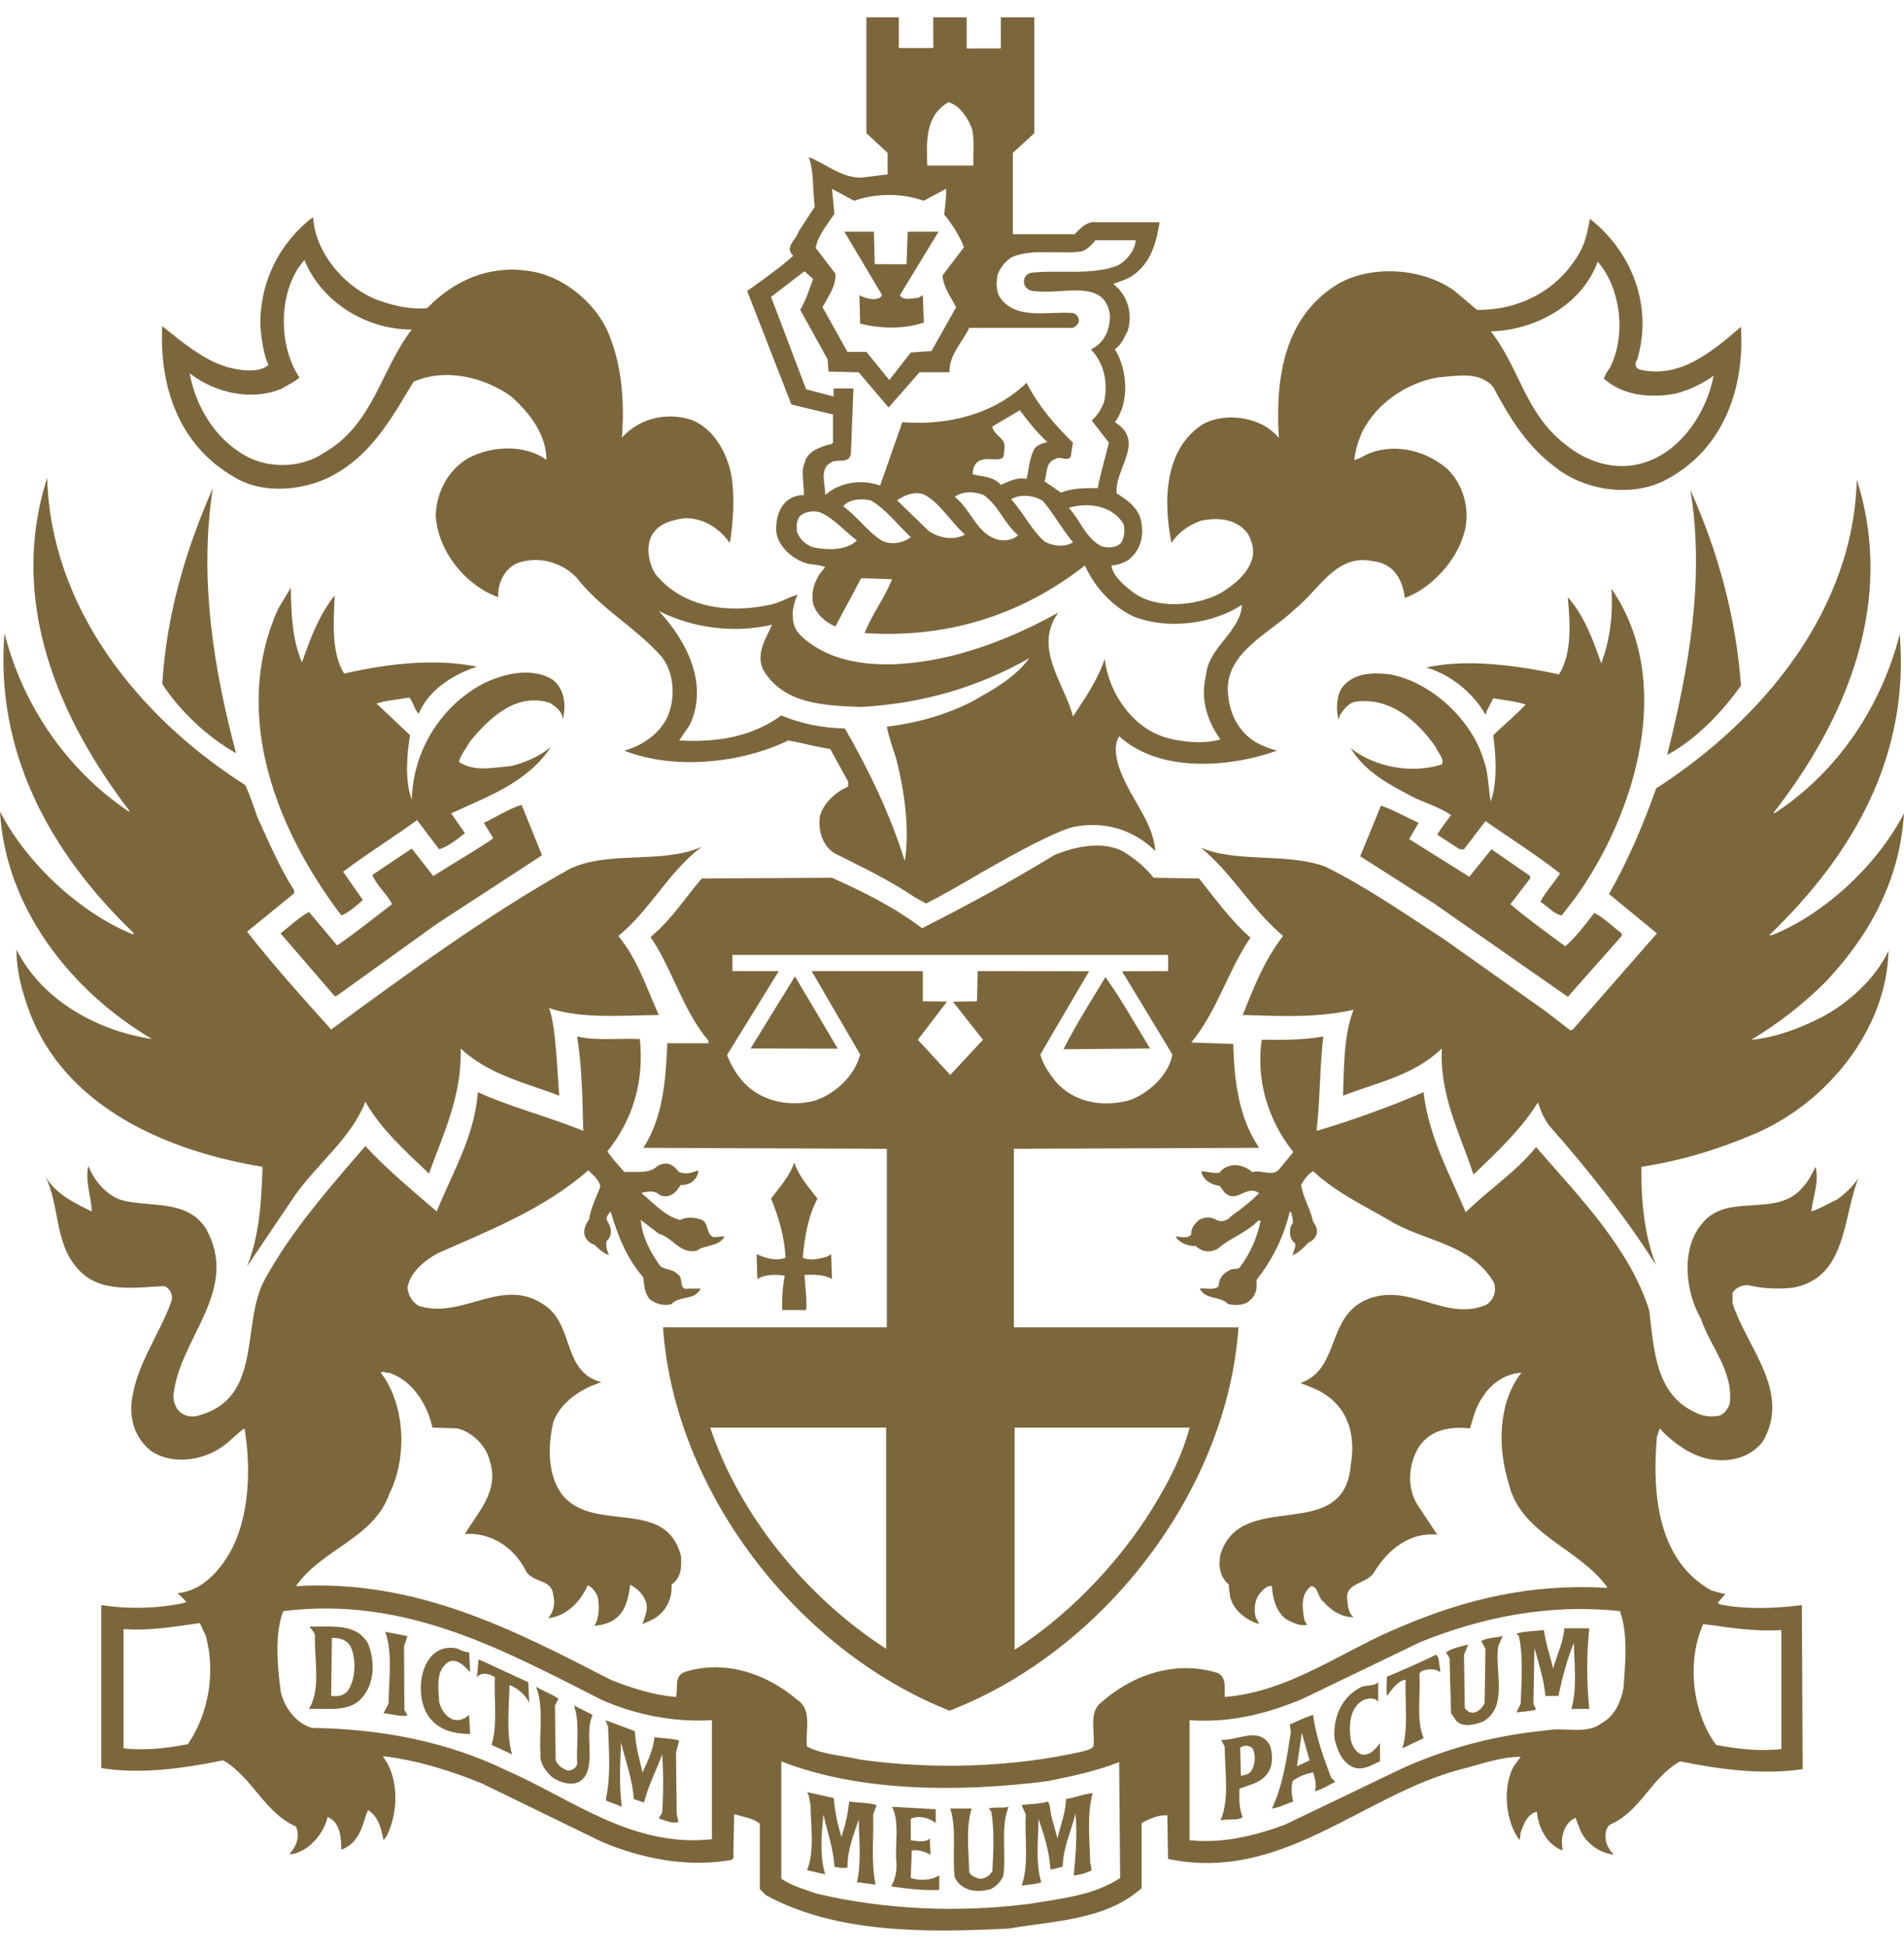
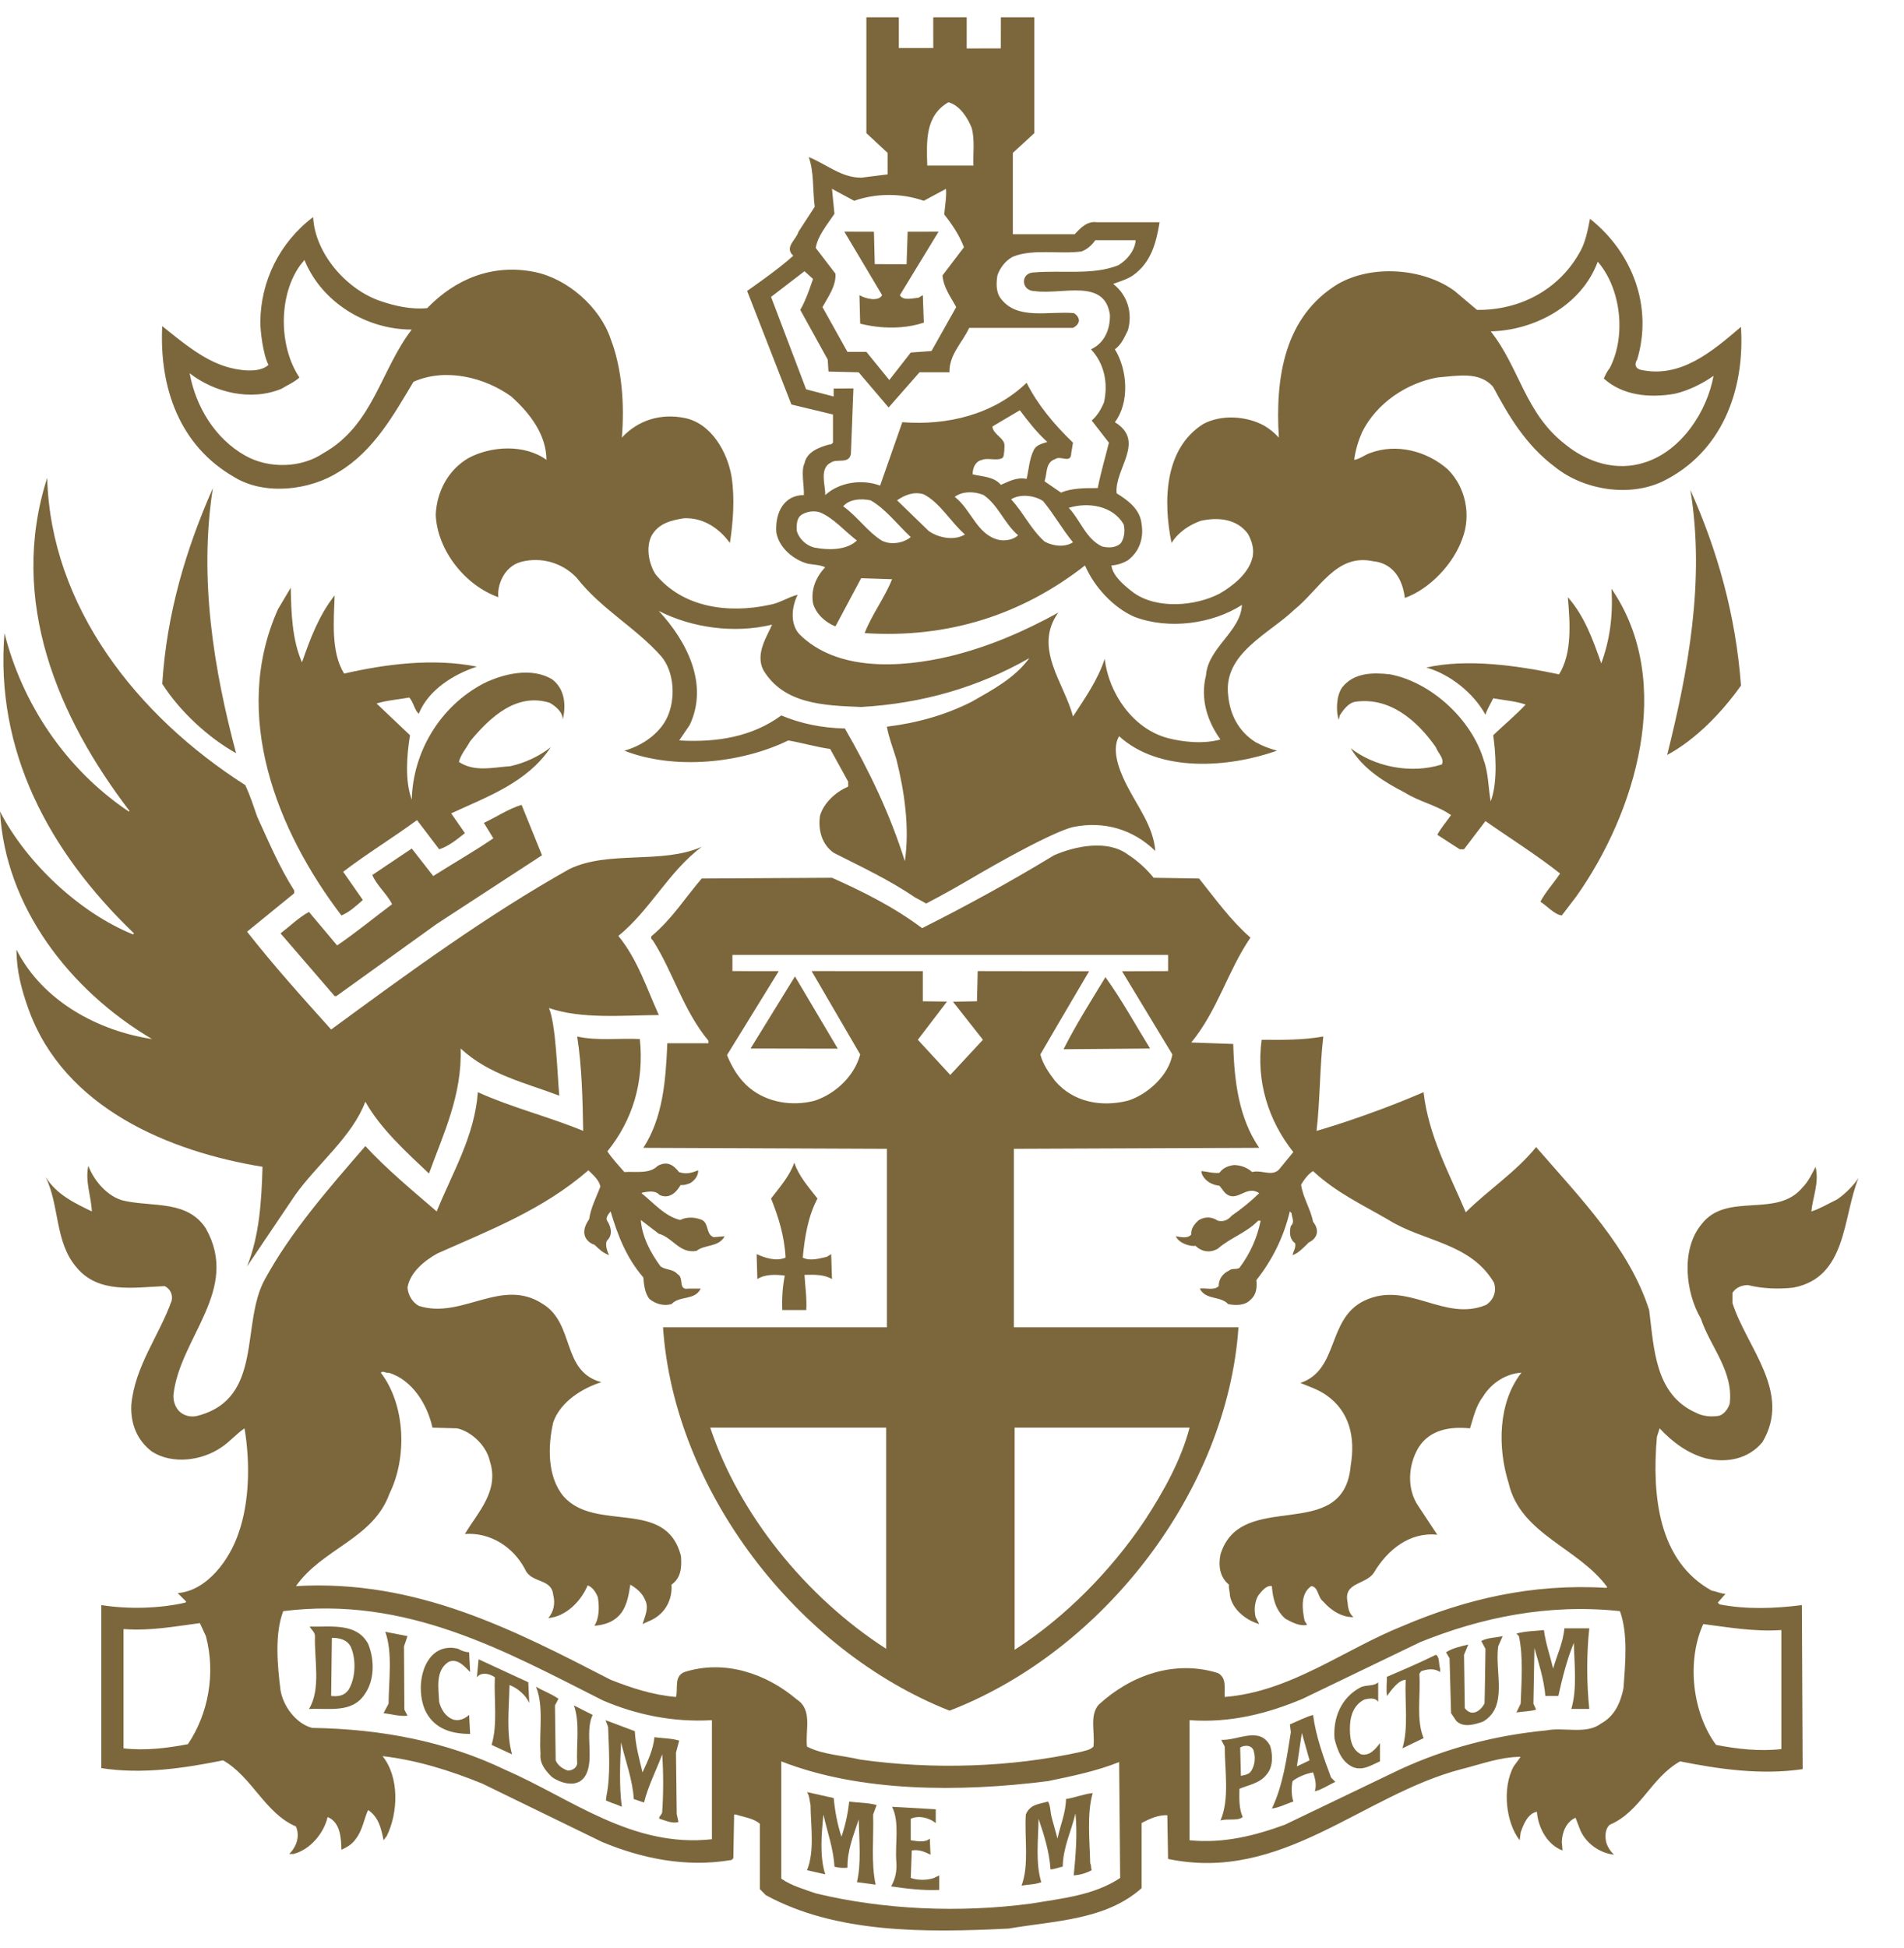
<svg xmlns="http://www.w3.org/2000/svg" width="88" height="90" viewBox="0 0 88 90" fill="none">
  <path d="M40.43 12.205L41.901 12.209L41.95 10.708L43.379 10.706L41.591 13.638C41.74 13.914 42.188 13.776 42.454 13.755L42.652 13.638L42.697 14.907C41.251 15.392 39.756 14.952 39.756 14.952L39.722 13.638C40.009 13.81 40.609 13.948 40.77 13.638L39.025 10.706L40.392 10.708" fill="#7C673C" />
  <path d="M11.338 36.277C11.557 36.749 11.719 37.247 11.891 37.743C12.422 38.897 12.907 40.061 13.598 41.143V41.273L11.419 43.048C12.631 44.594 13.966 46.081 15.306 47.568C18.904 44.926 22.513 42.287 26.32 40.152C28.142 39.276 30.585 39.946 32.431 39.127C30.885 40.292 30.067 42.032 28.58 43.244C29.48 44.35 29.884 45.654 30.45 46.9C28.753 46.912 26.896 47.095 25.373 46.577C25.694 47.351 25.754 49.528 25.848 50.626C24.278 50.026 22.607 49.666 21.29 48.446C21.36 50.602 20.497 52.378 19.827 54.222C18.743 53.199 17.577 52.138 16.886 50.902C16.274 52.527 14.683 53.762 13.645 55.213L11.419 58.513C11.984 57.105 12.088 55.527 12.133 53.911C7.81 53.207 2.953 51.189 1.315 46.621C1.005 45.758 0.762 44.869 0.762 43.878C1.974 46.277 4.569 47.638 7.025 48.008C3.195 45.745 0.243 41.87 0.001 37.498C1.224 39.876 3.691 42.181 6.149 43.174L6.194 43.127C2.228 39.321 -0.229 34.676 0.207 29.253C1.015 32.46 2.989 35.505 5.953 37.498L5.985 37.466C2.7 33.175 0.358 27.754 2.181 22.08C2.342 28.02 6.321 33.081 11.338 36.277Z" fill="#7C673C" />
-   <path d="M81.977 37.545L82.011 37.581C85.022 35.62 86.993 32.515 87.802 29.3C88.263 34.859 85.726 39.416 81.771 43.21H81.896C84.342 42.228 86.764 39.967 87.999 37.581C87.812 40.577 86.498 43.093 84.433 45.309C83.349 46.404 82.172 47.304 80.939 48.044C82.07 47.937 83.155 47.523 84.157 47.017C85.392 46.383 86.694 45.215 87.283 43.925C87.202 47.604 84.388 51.006 81.067 52.401C79.416 53.105 77.698 53.635 75.865 53.911C75.842 55.431 75.993 57.082 76.546 58.468C75.195 56.32 73.456 54.109 71.633 52.044C71.357 51.708 71.216 51.329 71.08 50.936C70.328 52.148 69.222 53.207 68.103 54.268C67.48 52.378 66.534 50.625 66.638 48.446C65.334 49.703 63.642 50.015 62.072 50.626C62.119 49.333 62.096 47.857 62.557 46.657C60.711 47.078 58.784 46.921 57.436 46.9C57.942 45.63 58.438 44.361 59.303 43.244C57.851 42.032 56.951 40.348 55.497 39.161C57.123 39.876 59.475 39.391 61.24 40.037C63.157 40.981 64.943 42.227 66.755 43.406L71.389 46.691L72.577 47.603L72.692 47.567L76.58 43.127L74.366 41.305C75.255 39.748 75.944 38.113 76.546 36.426C81.552 33.198 85.669 28.135 85.817 22.161C87.629 27.824 85.311 33.27 81.977 37.545Z" fill="#7C673C" />
  <path d="M10.912 34.802C9.632 34.088 8.305 32.863 7.499 31.596C7.705 28.344 8.594 25.377 9.838 22.553C9.181 26.764 9.896 30.996 10.912 34.802Z" fill="#7C673C" />
  <path d="M80.466 31.676C79.577 32.924 78.38 34.168 77.053 34.883C78.01 31.055 78.818 26.857 78.127 22.636C79.383 25.447 80.226 28.435 80.466 31.676Z" fill="#7C673C" />
  <path d="M13.957 30.604C14.337 29.52 14.729 28.446 15.466 27.512C15.432 28.656 15.284 30.119 15.905 31.123C17.808 30.685 20.024 30.398 22.04 30.802C20.989 31.146 19.805 31.861 19.354 32.98C19.145 32.792 19.122 32.461 18.916 32.229C18.407 32.322 17.889 32.356 17.404 32.505L18.95 33.971C18.799 34.896 18.707 36.082 19.031 36.946C19.088 34.732 20.334 32.656 22.318 31.595C23.229 31.136 24.579 30.802 25.534 31.399C26.112 31.848 26.169 32.599 26.008 33.256C26.021 32.909 25.685 32.633 25.408 32.473C23.886 31.997 22.663 33.118 21.729 34.249C21.555 34.572 21.302 34.847 21.21 35.206C21.938 35.678 22.744 35.461 23.586 35.402C24.266 35.248 24.889 34.962 25.455 34.526C24.36 36.174 22.488 36.82 20.853 37.581L21.487 38.494C21.14 38.77 20.738 39.102 20.3 39.242L19.273 37.892C18.142 38.723 16.979 39.427 15.86 40.28L16.77 41.584C16.483 41.837 16.147 42.149 15.779 42.298C12.815 38.411 10.656 33.037 12.849 28.146L13.438 27.155C13.461 28.367 13.506 29.566 13.957 30.604Z" fill="#7C673C" />
  <path d="M72.854 41.421L72.184 42.297C71.838 42.252 71.517 41.87 71.194 41.663C71.436 41.202 71.817 40.798 72.104 40.36C71.008 39.494 69.809 38.746 68.656 37.938L67.663 39.241H67.468C67.123 39.024 66.777 38.795 66.43 38.571C66.602 38.25 66.857 37.961 67.064 37.663C66.43 37.212 65.611 37.051 64.931 36.623C64.008 36.149 63.004 35.539 62.428 34.571C63.499 35.413 65.184 35.781 66.638 35.322C66.777 35.056 66.453 34.79 66.362 34.524C65.484 33.27 64.216 32.194 62.634 32.425C62.326 32.472 62.071 32.817 61.922 33.057L61.875 33.255C61.747 32.9 61.747 32.16 62.036 31.756C62.579 31.077 63.442 31.065 64.25 31.158C66.166 31.526 68.023 33.255 68.576 35.124C68.795 35.713 68.782 36.394 68.899 37.027C69.258 36.064 69.101 34.593 69.014 33.969C69.509 33.497 70.062 33.038 70.513 32.553C70.039 32.391 69.509 32.355 69.014 32.264C68.899 32.515 68.737 32.751 68.656 33.025C68.101 32.011 67.006 31.148 65.922 30.843C67.825 30.418 70.143 30.754 72.059 31.158C72.669 30.167 72.565 28.783 72.463 27.594C73.235 28.468 73.626 29.565 74.007 30.65C74.4 29.589 74.56 28.447 74.479 27.201C77.456 31.526 75.576 37.583 72.854 41.421Z" fill="#7C673C" />
  <path d="M30.448 28.228C31.75 29.634 32.766 31.618 31.877 33.498C31.716 33.74 31.554 33.97 31.392 34.212C33.17 34.316 34.784 34.029 36.111 33.057C37.021 33.438 37.989 33.636 39.05 33.659C40.181 35.62 41.151 37.649 41.821 39.792C42.049 38.227 41.798 36.553 41.428 35.078C41.277 34.58 41.07 34.05 40.99 33.576C42.385 33.406 43.699 33.036 44.909 32.424C45.855 31.884 46.893 31.341 47.574 30.408C45.221 31.754 42.638 32.504 39.801 32.666C38.083 32.598 36.226 32.538 35.28 30.96C34.888 30.189 35.477 29.37 35.684 28.862C33.919 29.287 31.958 29.002 30.448 28.228ZM37.898 23.673C37.645 23.59 37.332 23.626 37.102 23.752C36.813 23.902 36.813 24.226 36.826 24.536C36.941 24.906 37.253 25.195 37.621 25.297C38.278 25.423 39.12 25.436 39.605 24.974C39.029 24.536 38.531 23.936 37.898 23.673ZM49.396 23.464C49.949 24.051 50.181 24.893 50.94 25.251C51.229 25.321 51.586 25.321 51.808 25.089C51.969 24.849 52.003 24.515 51.933 24.226C51.438 23.371 50.306 23.186 49.396 23.464ZM40.239 23.118C39.788 23.026 39.259 23.06 38.971 23.394C39.595 23.832 40.101 24.57 40.747 24.974C41.162 25.195 41.749 25.1 42.095 24.815C41.508 24.273 40.932 23.509 40.239 23.118ZM46.733 23.071C47.308 23.694 47.644 24.455 48.277 25.021C48.645 25.227 49.211 25.308 49.592 25.055C49.086 24.443 48.715 23.762 48.209 23.152C47.816 22.888 47.146 22.807 46.733 23.071ZM42.695 22.841C42.234 22.692 41.785 22.888 41.462 23.118L42.925 24.536C43.376 24.849 44.09 24.998 44.598 24.696C43.918 24.098 43.456 23.235 42.695 22.841ZM45.464 22.875C45.024 22.692 44.484 22.692 44.126 22.956C44.909 23.569 45.141 24.687 46.144 24.94C46.455 25.01 46.836 24.94 47.055 24.732C46.398 24.166 46.155 23.36 45.464 22.875ZM47.135 18.956L45.868 19.705C45.883 20.024 46.317 20.196 46.412 20.477C46.449 20.585 46.408 21.078 46.357 21.134C46.176 21.325 45.628 21.134 45.394 21.248C45.083 21.306 44.945 21.631 44.956 21.918C45.383 22.023 45.925 22.01 46.259 22.401C46.629 22.252 46.974 22.033 47.448 22.127C47.55 21.686 47.574 21.217 47.771 20.812C47.886 20.547 48.173 20.5 48.405 20.421C47.897 19.958 47.516 19.462 47.135 18.956ZM73.845 12.091C73.107 14.101 70.94 15.264 68.899 15.311C70.226 16.972 70.479 19.092 72.346 20.534C73.35 21.353 74.7 21.803 76.027 21.365C77.722 20.823 78.898 19.011 79.198 17.363C78.713 17.71 78.056 18.044 77.409 18.193C76.234 18.401 74.99 18.273 74.124 17.489C74.205 17.316 74.273 17.157 74.4 17.006C75.172 15.517 74.919 13.325 73.845 12.091ZM14.071 12.013L13.876 12.253C12.859 13.661 12.883 16.015 13.839 17.442C13.586 17.674 13.287 17.788 13.01 17.963C11.592 18.55 9.907 18.135 8.765 17.246C9.042 18.76 9.918 20.257 11.336 21.053C12.421 21.665 13.92 21.631 14.947 20.938C17.255 19.637 17.589 17.097 19.03 15.228C16.931 15.228 14.867 13.973 14.071 12.013ZM50.619 11.1C50.468 11.33 50.238 11.526 49.985 11.619C48.956 11.758 47.748 11.481 46.812 11.862C46.478 12.034 46.212 12.381 46.098 12.727C46.04 13.087 46.03 13.51 46.259 13.799C47.021 14.803 48.462 14.365 49.628 14.467C49.764 14.537 49.868 14.677 49.868 14.826C49.834 14.986 49.73 15.079 49.592 15.149H44.794C44.484 15.828 43.861 16.383 43.884 17.202H42.499L41.07 18.828L39.686 17.202L38.291 17.168L38.255 16.613L36.987 14.318C37.264 13.867 37.576 12.887 37.576 12.887L37.183 12.532L35.637 13.718L37.258 17.988L38.531 18.32V17.952L39.444 17.946L39.327 20.974C39.235 21.457 38.693 21.18 38.416 21.365C37.84 21.64 38.163 22.437 38.14 22.875C38.797 22.276 39.837 22.127 40.677 22.437L41.704 19.507C43.746 19.668 45.902 19.173 47.448 17.686C47.954 18.69 48.705 19.6 49.592 20.453L49.511 20.938C49.5 21.457 49.015 21.019 48.762 21.217C48.311 21.365 48.405 21.882 48.277 22.239L49.039 22.761C49.547 22.541 50.191 22.552 50.736 22.552C50.874 21.837 51.08 21.157 51.252 20.453L50.457 19.43C50.736 19.186 50.895 18.896 51.023 18.597C51.229 17.699 51.033 16.787 50.423 16.14C51.057 15.849 51.312 15.207 51.299 14.55C51.059 12.838 49.098 13.631 47.822 13.45C47.174 13.45 47.15 12.587 47.801 12.587C49.094 12.479 50.536 12.723 51.691 12.253C52.118 12 52.462 11.541 52.488 11.1H50.619ZM38.453 8.725L38.567 9.878C38.231 10.386 37.793 10.892 37.702 11.456L38.614 12.646C38.648 13.212 38.278 13.708 38.014 14.19L39.167 16.257H40.043L41.102 17.559L42.095 16.289L43.052 16.219L44.194 14.19C43.941 13.718 43.607 13.291 43.561 12.727L44.552 11.424C44.345 10.881 44.022 10.386 43.641 9.909C43.675 9.52 43.756 9.059 43.722 8.725L42.695 9.278C41.67 8.918 40.505 8.918 39.478 9.278L38.453 8.725ZM43.837 4.723C42.755 5.346 42.823 6.524 42.857 7.651H44.99C44.968 7.075 45.06 6.441 44.909 5.909C44.726 5.45 44.369 4.874 43.837 4.723ZM41.542 2.22H43.135L43.133 0.801H44.679V2.239L46.257 2.235L46.259 0.801H47.805V6.152L46.812 7.064V10.822H49.672C49.938 10.535 50.249 10.201 50.7 10.269H53.594C53.443 11.194 53.213 12.125 52.36 12.727C52.084 12.912 51.761 13.002 51.45 13.119C52.107 13.627 52.361 14.456 52.129 15.264C51.969 15.573 51.852 15.9 51.529 16.14C52.107 17.074 52.222 18.586 51.529 19.507C52.971 20.396 51.497 21.665 51.61 22.794C52.152 23.128 52.705 23.543 52.764 24.226C52.869 24.859 52.66 25.493 52.129 25.887C51.899 26.025 51.646 26.106 51.369 26.127C51.425 26.614 51.98 27.073 52.407 27.396C53.492 28.158 55.244 28.007 56.363 27.43C56.986 27.073 57.688 26.508 57.875 25.806C57.989 25.402 57.862 24.998 57.677 24.664C57.158 23.96 56.282 23.89 55.497 24.064C54.978 24.249 54.459 24.583 54.147 25.089C53.755 23.175 53.802 20.73 55.614 19.59C56.454 19.139 57.62 19.22 58.428 19.668C58.668 19.807 58.9 19.992 59.106 20.221C58.936 17.457 59.35 14.631 61.841 13.119C63.408 12.219 65.773 12.381 67.227 13.442L68.265 14.318C70.2 14.341 71.989 13.429 72.969 11.734C73.271 11.251 73.375 10.673 73.488 10.109C75.472 11.689 76.395 14.19 75.668 16.613C75.53 16.81 75.576 17.027 75.829 17.087C77.663 17.489 79.117 16.257 80.465 15.103C80.65 18.067 79.566 20.904 76.857 22.239C75.287 22.99 73.178 22.635 71.861 21.57C70.524 20.57 69.718 19.207 69.014 17.882C68.391 17.144 67.364 17.365 66.43 17.442C65.022 17.699 63.616 18.622 62.947 19.981C62.774 20.385 62.647 20.8 62.589 21.248C62.808 21.225 63.066 21.029 63.306 20.938C64.55 20.466 65.958 20.844 66.915 21.687C67.734 22.505 68.01 23.798 67.585 24.893C67.181 26.048 66.085 27.214 64.931 27.628C64.775 26.391 64.078 25.989 63.468 25.933C61.76 25.561 61.011 27.213 59.81 28.181C58.645 29.297 56.514 30.197 56.767 32.149C56.848 33.002 57.239 33.797 58.034 34.293C58.345 34.465 58.678 34.593 59.025 34.684C56.813 35.469 53.594 35.722 51.725 34.017C51.282 34.735 51.916 35.96 52.086 36.296C52.582 37.281 53.303 38.17 53.398 39.32C52.384 38.331 51.033 37.914 49.592 38.214C49.592 38.214 48.715 38.34 44.681 40.711C43.682 41.296 42.804 41.747 42.804 41.747C42.804 41.747 42.449 41.544 42.291 41.466C41.092 40.647 39.801 40.05 38.531 39.403C37.978 39.01 37.806 38.34 37.898 37.696C38.059 37.109 38.636 36.577 39.201 36.347V36.115L38.37 34.606C37.713 34.512 37.09 34.327 36.434 34.212C34.276 35.261 31.186 35.597 28.855 34.684C29.617 34.478 30.471 33.938 30.839 33.142C31.231 32.298 31.173 31.052 30.563 30.327C29.353 28.966 27.807 28.168 26.642 26.684C25.995 26.012 25.027 25.71 24.07 25.965C23.271 26.189 22.969 27.082 23.033 27.594C21.5 27.052 20.206 25.423 20.139 23.785C20.185 22.724 20.702 21.723 21.646 21.168C22.697 20.602 24.245 20.513 25.257 21.248C25.247 20.096 24.519 19.118 23.63 18.32C22.399 17.431 20.587 16.983 19.111 17.64C18.21 19.139 17.289 20.823 15.662 21.803C14.324 22.656 12.238 22.909 10.83 22.046C8.291 20.593 7.358 17.905 7.498 15.069C8.423 15.807 9.367 16.61 10.456 16.944C10.966 17.099 11.955 17.278 12.41 16.859C12.155 16.385 12.025 15.256 12.032 14.856C12.053 13.002 12.908 11.213 14.473 10.029C14.556 11.721 16.032 13.395 17.599 13.914C18.269 14.143 19.007 14.307 19.745 14.237C21.036 12.899 22.754 12.174 24.704 12.566C26.214 12.866 27.726 14.18 28.222 15.656C28.751 17.027 28.868 18.677 28.741 20.221C29.491 19.405 30.552 19.092 31.635 19.311C32.881 19.554 33.632 20.904 33.815 22.046C33.965 23.037 33.885 24.122 33.734 25.089C33.227 24.387 32.477 23.902 31.601 23.947C31.037 24.041 30.461 24.166 30.125 24.732C29.836 25.274 29.987 26.035 30.287 26.52C31.554 28.09 33.689 28.353 35.556 27.949C36.03 27.871 36.411 27.594 36.87 27.479C36.594 28.007 36.502 28.815 36.941 29.298C38.682 31.041 41.647 30.856 43.884 30.327C45.66 29.899 47.321 29.183 48.911 28.307C47.735 29.946 49.2 31.573 49.592 33.106C50.134 32.275 50.746 31.409 51.057 30.442C51.242 32.022 52.348 33.659 53.951 34.097C54.689 34.293 55.635 34.384 56.407 34.167C55.808 33.336 55.463 32.298 55.74 31.203C55.833 29.923 57.343 29.183 57.4 27.949C56.039 28.828 54.021 29.104 52.439 28.504C51.45 28.079 50.561 27.097 50.147 26.127C47.252 28.39 43.837 29.508 39.962 29.253C40.296 28.39 40.885 27.628 41.23 26.763L39.801 26.716L38.614 28.942C38.151 28.768 37.702 28.353 37.576 27.871C37.47 27.235 37.713 26.659 38.14 26.21C37.898 26.095 37.61 26.095 37.345 26.048C36.677 25.874 35.984 25.297 35.879 24.583C35.82 23.651 36.26 22.873 37.153 22.875C37.175 22.482 37.009 21.744 37.183 21.412C37.287 20.868 37.874 20.662 38.336 20.534C38.406 20.557 38.453 20.5 38.499 20.453V19.152L36.577 18.69L34.531 13.442C34.531 13.442 35.994 12.436 36.664 11.815C36.226 11.424 36.813 11.066 36.904 10.707L37.655 9.554C37.553 8.793 37.632 7.964 37.379 7.258C38.2 7.585 38.925 8.24 39.837 8.206L41.024 8.057V7.064L40.043 6.152V0.801H41.542" fill="#7C673C" />
  <path d="M25.051 39.517L20.185 42.69L15.547 46.024H15.466L12.966 43.126C13.402 42.794 13.806 42.392 14.28 42.135L15.581 43.683C16.447 43.094 17.278 42.411 18.12 41.779C17.889 41.305 17.417 40.925 17.208 40.429L19.031 39.206L20.024 40.476C20.947 39.889 21.891 39.355 22.801 38.734L22.363 38.02C22.916 37.767 23.494 37.371 24.107 37.188" fill="#7C673C" />
-   <path d="M65.567 38.019L65.129 38.77L67.908 40.51C68.242 40.095 68.586 39.667 68.933 39.242L70.719 40.475V40.59L69.809 41.779C70.607 42.462 71.493 43.093 72.346 43.727C72.855 43.268 73.282 42.713 73.686 42.181C74.147 42.413 74.539 42.819 74.954 43.127V43.244L72.463 46.058L66.281 41.745L62.866 39.565L63.825 37.224C64.425 37.43 64.978 37.756 65.567 38.019Z" fill="#7C673C" />
  <path d="M34.69 48.446L36.742 45.114L38.721 48.453" fill="#7C673C" />
  <path d="M53.156 48.446L49.155 48.48C49.731 47.338 50.422 46.253 51.092 45.148C51.84 46.183 52.476 47.348 53.156 48.446Z" fill="#7C673C" />
  <path d="M37.783 55.377C37.345 56.208 37.194 57.141 37.102 58.109C37.449 58.283 37.874 58.145 38.21 58.073L38.416 57.947L38.453 59.1C38.095 58.883 37.632 58.893 37.183 58.904C37.207 59.399 37.3 59.965 37.264 60.531H36.156C36.135 59.978 36.169 59.448 36.271 58.938C35.846 58.883 35.35 58.87 35.004 59.1L34.97 57.947C35.361 58.121 35.869 58.294 36.307 58.109C36.26 57.131 35.984 56.242 35.637 55.377C36.041 54.847 36.505 54.326 36.711 53.716C36.907 54.326 37.368 54.847 37.783 55.377Z" fill="#7C673C" />
  <path d="M46.895 65.963V76.228C49.248 74.718 51.359 72.562 52.914 70.242C53.792 68.893 54.587 67.462 54.981 65.963H46.895ZM40.956 65.963H32.826C34.151 69.942 37.23 73.784 40.956 76.181V65.963ZM53.988 44.121H33.851V44.869L35.992 44.871L33.602 48.748C33.811 49.278 34.151 49.865 34.646 50.269C35.454 50.936 36.607 51.132 37.658 50.856C38.627 50.532 39.491 49.714 39.757 48.721L37.511 44.869L42.651 44.871V46.264L43.769 46.277L42.421 48.042L43.92 49.667L45.43 48.042L44.044 46.283L45.154 46.264L45.188 44.869L50.338 44.876C50.338 44.876 48.809 47.466 48.084 48.721C48.199 49.171 48.475 49.565 48.765 49.946C49.605 50.924 50.898 51.166 52.131 50.856C53.031 50.579 54.024 49.68 54.185 48.721L51.859 44.876L53.988 44.869V44.121ZM53.32 40.557L55.419 40.591C56.167 41.524 56.861 42.505 57.794 43.323C56.733 44.88 56.282 46.679 55.059 48.168L56.999 48.236C57.044 49.992 57.263 51.664 58.198 53.035L46.861 53.08V61.327H57.241C56.72 68.893 51 76.296 43.886 79.041C36.828 76.254 31.152 68.847 30.644 61.327H40.99V53.08L29.734 53.035C30.634 51.651 30.772 49.933 30.842 48.202H32.743V48.087C31.567 46.668 31.129 44.95 30.174 43.451C30.104 43.404 30.057 43.3 30.125 43.242C31.084 42.437 31.684 41.456 32.433 40.591L38.455 40.557C39.895 41.203 41.313 41.905 42.617 42.885C44.68 41.85 46.721 40.729 48.718 39.517C49.688 39.093 51.187 38.779 52.131 39.485C52.559 39.761 52.984 40.14 53.32 40.557Z" fill="#7C673C" />
  <path d="M73.455 75.236C73.328 76.378 73.328 77.773 73.455 78.961H72.624C72.9 78.041 72.762 76.897 72.741 75.906C72.418 76.688 72.209 77.531 72.024 78.362H71.425C71.357 77.59 71.125 76.876 70.919 76.146L70.872 78.717C70.919 78.81 70.953 78.902 70.997 78.995C70.71 79.076 70.387 79.076 70.087 79.123L70.283 78.717C70.319 77.705 70.411 76.563 70.202 75.596L70.087 75.479C70.481 75.364 70.929 75.364 71.357 75.317C71.438 75.927 71.644 76.506 71.784 77.095C71.954 76.482 72.246 75.906 72.303 75.236" fill="#7C673C" />
  <path d="M18.673 76.068L18.69 78.993L18.834 79.272C18.511 79.317 18.084 79.204 17.727 79.155L17.959 78.717C17.969 77.635 18.154 76.378 17.808 75.398L18.834 75.596" fill="#7C673C" />
  <path d="M69.245 76.068C69.073 77.257 69.728 78.858 68.539 79.549C68.171 79.674 67.642 79.848 67.308 79.515L67.066 79.155L66.996 76.621L66.834 76.344C67.113 76.159 67.504 76.068 67.861 75.987L67.665 76.459L67.7 78.926C68.084 79.412 68.516 78.923 68.612 78.704C68.622 78.685 68.656 76.183 68.656 76.183L68.461 75.823C68.748 75.662 69.118 75.675 69.451 75.596" fill="#7C673C" />
  <path d="M15.339 75.676L15.305 78.361C15.616 78.395 15.905 78.361 16.103 78.085C16.434 77.555 16.471 76.69 16.217 76.101C16.043 75.757 15.699 75.676 15.339 75.676ZM17.015 75.952C17.312 76.682 17.323 77.634 16.849 78.293C16.262 79.167 15.214 78.916 14.28 78.963C14.844 78.043 14.521 76.69 14.557 75.595C14.557 75.41 14.395 75.308 14.312 75.157C15.316 75.178 16.483 74.972 17.015 75.952Z" fill="#7C673C" />
  <path d="M21.682 76.344L21.729 77.256C21.474 77.003 21.153 76.609 20.738 76.784C20.115 77.175 20.264 77.991 20.298 78.638C20.379 78.963 20.577 79.295 20.9 79.433C21.187 79.55 21.474 79.422 21.682 79.237L21.729 80.115C20.91 80.115 20.126 79.909 19.698 79.122C19.331 78.421 19.365 77.313 19.826 76.667C20.149 76.207 20.645 76.044 21.176 76.182C21.325 76.275 21.499 76.333 21.682 76.344Z" fill="#7C673C" />
  <path d="M66.559 77.094V77.256C66.293 77.071 65.97 77.115 65.683 77.22L65.602 77.335C65.67 78.328 65.44 79.444 65.797 80.309L64.817 80.781C65.106 79.824 64.921 78.674 64.968 77.613C64.632 77.624 64.309 78.085 64.103 78.362C64.062 78.045 64.101 77.713 64.101 77.475C64.849 77.158 65.597 76.835 66.363 76.459C66.546 76.554 66.489 76.888 66.559 77.094Z" fill="#7C673C" />
  <path d="M24.461 78.685C24.3 78.315 23.909 77.992 23.549 77.856C23.528 78.891 23.39 80.092 23.666 81.06L22.72 80.622C23.009 79.674 22.824 78.536 22.871 77.498C22.673 77.358 22.352 77.256 22.12 77.418L22.04 77.498L22.12 76.667L24.417 77.728" fill="#7C673C" />
  <path d="M63.698 78.639C63.571 78.42 63.26 78.477 63.067 78.524C62.59 78.754 62.418 79.238 62.395 79.71C62.371 80.24 62.418 80.816 62.916 81.061C63.307 81.141 63.571 80.816 63.779 80.54V81.384C63.398 81.543 63.018 81.82 62.559 81.66C62.004 81.428 61.808 80.85 61.68 80.342C61.6 79.353 62.004 78.43 62.869 77.971C63.122 77.831 63.479 77.935 63.698 77.729" fill="#7C673C" />
  <path d="M25.811 78.49L25.649 78.8L25.683 81.337C25.776 81.577 26.029 81.741 26.248 81.809C26.433 81.809 26.642 81.696 26.676 81.498C26.629 80.599 26.814 79.608 26.527 78.8L27.392 79.238C27.137 79.774 27.261 80.476 27.252 81.118C27.25 82.974 25.834 82.374 25.487 82.087C25.188 81.787 24.934 81.462 24.981 81.026C24.911 79.989 25.143 78.834 24.773 77.935C25.107 78.132 25.477 78.258 25.811 78.49Z" fill="#7C673C" />
  <path d="M29.34 79.989C29.374 80.656 29.546 81.269 29.697 81.891C29.937 81.371 30.182 80.867 30.25 80.263C30.584 80.32 31.034 80.312 31.392 80.424L31.243 80.98L31.277 83.816L31.358 84.181C31.102 84.277 30.747 84.116 30.479 84.033C30.411 83.965 30.607 83.839 30.607 83.714C30.664 82.859 30.664 81.926 30.607 81.06C30.331 81.798 29.963 82.502 29.765 83.286L29.293 83.125C29.236 82.225 28.912 81.371 28.704 80.507C28.659 81.473 28.613 82.536 28.74 83.482C28.525 83.382 28.311 83.32 28.132 83.244C28.064 83.212 28.005 83.189 28.005 83.189C28.005 83.189 28.017 83.099 28.026 82.997C28.232 82.006 28.141 80.841 28.105 79.791L27.99 79.481" fill="#7C673C" />
  <path d="M60.526 81.336L60.169 80.069L59.94 81.614L60.526 81.336ZM60.688 79.239C60.826 80.264 61.173 81.2 61.52 82.131L61.715 82.329C61.403 82.478 61.115 82.675 60.769 82.769C60.862 82.478 60.782 82.157 60.688 81.891C60.388 81.948 60.02 82.076 59.742 82.295C59.674 82.597 59.687 82.962 59.778 83.239C59.442 83.343 59.142 83.517 58.785 83.562C59.304 82.478 59.466 81.245 59.661 80.035L59.617 79.675C59.974 79.526 60.32 79.341 60.688 79.239Z" fill="#7C673C" />
  <path d="M57.319 80.749L57.353 82.053C57.528 82.006 57.723 82.006 57.84 81.811C57.989 81.568 58.034 81.232 57.955 80.945C57.908 80.633 57.517 80.599 57.319 80.749ZM58.704 80.666C58.833 81.07 58.842 81.638 58.555 81.972C58.242 82.397 57.724 82.465 57.285 82.65C57.275 83.112 57.262 83.562 57.436 83.956C57.194 84.151 56.733 84.013 56.409 84.115C56.837 83.124 56.605 81.821 56.605 80.703L56.443 80.39C57.228 80.424 58.219 79.744 58.704 80.666Z" fill="#7C673C" />
  <path d="M36.11 81.383V86.804C36.595 87.14 37.158 87.286 37.703 87.482C40.814 88.235 44.333 88.394 47.642 87.956C49.084 87.714 50.562 87.576 51.772 86.77L51.725 81.415C50.688 81.832 49.558 82.063 48.44 82.295C44.378 82.812 39.755 82.812 36.11 81.383ZM78.722 75.039C77.942 76.76 78.218 79.135 79.314 80.622C80.27 80.807 81.298 80.932 82.333 80.815V75.316C81.053 75.399 79.9 75.19 78.722 75.039ZM9.238 74.995C8.084 75.146 6.967 75.363 5.71 75.271V80.781C6.723 80.898 7.739 80.77 8.685 80.588C9.63 79.19 9.976 77.313 9.515 75.594L9.238 74.995ZM65.646 75.871L60.213 78.489C58.611 79.167 56.87 79.618 54.979 79.48V85.028C56.57 85.187 58.022 84.807 59.383 84.311L64.734 81.742C66.835 80.781 69.072 80.183 71.471 79.952C72.29 79.79 73.327 80.158 74.008 79.628C74.641 79.282 74.907 78.638 75.035 78.004C75.116 76.864 75.254 75.501 74.871 74.442C71.549 74.085 68.449 74.74 65.646 75.871ZM13.09 74.442C12.685 75.513 12.824 76.945 12.964 78.085C13.079 78.825 13.679 79.641 14.427 79.837C17.657 79.886 20.643 80.473 23.355 81.774C26.421 83.112 29.213 85.385 32.903 84.981V79.48C31.104 79.584 29.398 79.227 27.863 78.567C23.321 76.275 18.789 73.727 13.09 74.442ZM29.573 48.008C29.777 49.977 29.247 51.745 28.073 53.197C28.29 53.531 28.578 53.829 28.856 54.154C29.398 54.118 30.009 54.258 30.402 53.865C30.842 53.635 31.114 53.816 31.389 54.16C31.676 54.243 31.869 54.235 32.269 54.073C32.28 54.324 32.108 54.535 31.912 54.66C31.718 54.739 31.653 54.756 31.453 54.758C31.272 55.071 30.955 55.422 30.481 55.213C30.277 54.979 29.939 55.064 29.698 55.1L29.651 55.132C30.228 55.596 30.736 56.206 31.44 56.368C31.706 56.23 32.061 56.23 32.35 56.334C32.799 56.436 32.593 57.027 32.984 57.163L33.492 57.121C33.213 57.637 32.593 57.486 32.188 57.797C31.406 57.935 31.093 57.176 30.447 57.004L29.617 56.368C29.675 57.131 30.053 57.867 30.528 58.511C30.77 58.686 31.104 58.629 31.312 58.869C31.636 59.03 31.312 59.632 31.831 59.539H32.386C32.108 60.106 31.416 59.849 31.036 60.255C30.666 60.359 30.285 60.242 30.009 60.013C29.8 59.734 29.766 59.377 29.732 59.02C28.948 58.12 28.544 57.059 28.222 55.974C28.099 56.115 27.982 56.287 28.063 56.406C28.18 56.581 28.38 57.01 28.059 57.319C27.952 57.478 28.059 57.81 28.152 57.993C27.855 57.882 27.725 57.75 27.48 57.516C27.242 57.45 26.695 57.091 27.229 56.334C27.31 55.781 27.565 55.319 27.748 54.822C27.691 54.524 27.427 54.303 27.195 54.073C25.096 55.896 22.627 56.842 20.218 57.914C19.618 58.246 18.948 58.79 18.834 59.494C18.867 59.841 19.04 60.151 19.352 60.336C21.349 60.98 23.182 58.986 25.096 60.255C26.583 61.176 25.938 63.369 27.795 63.864C26.906 64.141 25.892 64.776 25.568 65.723C25.315 66.829 25.294 68.234 26.043 69.136C27.542 70.831 30.793 69.193 31.474 71.903C31.51 72.411 31.485 72.896 31.036 73.219C31.083 73.899 30.757 74.533 30.123 74.846L29.698 75.039C29.8 74.695 30.009 74.291 29.813 73.921C29.688 73.608 29.422 73.389 29.133 73.219C29.064 73.657 28.994 74.108 28.741 74.489C28.418 74.935 27.967 75.075 27.472 75.12C27.703 74.752 27.703 74.244 27.633 73.806C27.552 73.587 27.391 73.332 27.161 73.251C26.849 73.991 26.155 74.695 25.339 74.763C25.592 74.474 25.673 74.072 25.568 73.693C25.498 72.906 24.543 73.172 24.265 72.502C23.712 71.465 22.661 70.795 21.488 70.877C22.098 69.85 23.089 68.883 22.638 67.509C22.489 66.816 21.811 66.148 21.128 65.997L19.986 65.963C19.767 64.927 19.063 63.749 17.957 63.424C17.83 63.462 17.715 63.313 17.6 63.424C18.742 64.915 18.823 67.347 18.004 69.006C17.253 71.105 14.912 71.535 13.679 73.285C19.259 72.964 23.735 75.305 28.222 77.612C29.179 77.991 30.157 78.314 31.244 78.408C31.348 78.016 31.138 77.451 31.636 77.255C33.492 76.666 35.419 77.325 36.827 78.523C37.575 79.005 37.207 79.952 37.299 80.702C38.047 81.083 38.936 81.104 39.755 81.3C43.111 81.774 46.743 81.659 49.95 80.945C50.158 80.885 50.375 80.864 50.537 80.702C50.62 80.056 50.341 79.26 50.781 78.763C52.257 77.404 54.286 76.679 56.291 77.302C56.708 77.532 56.58 78.004 56.604 78.408C59.66 78.165 62.105 76.217 64.851 75.12C67.724 73.899 70.778 73.159 74.24 73.366L74.284 73.332C72.957 71.511 70.271 70.89 69.729 68.534C69.21 66.886 69.234 64.81 70.318 63.424C69.635 63.462 68.944 63.877 68.54 64.532C68.206 64.972 68.102 65.491 67.941 65.997C67.041 65.906 66.095 66.044 65.567 66.875C65.08 67.681 65.002 68.802 65.567 69.608L66.429 70.912C65.15 70.775 64.123 71.613 63.5 72.664C63.132 73.228 62.095 73.102 62.278 74.001C62.301 74.267 62.335 74.533 62.556 74.718C62.071 74.74 61.54 74.442 61.161 74.001C60.895 73.806 60.94 73.321 60.606 73.285C60.087 73.644 60.191 74.359 60.295 74.882L60.41 75.075C60.087 75.156 59.717 74.961 59.417 74.799C58.956 74.406 58.83 73.863 58.783 73.285C58.541 73.227 58.299 73.529 58.15 73.727C57.988 74.014 57.954 74.393 58.033 74.718L58.197 75.039C57.597 74.867 56.963 74.372 56.846 73.727C56.846 73.553 56.778 73.402 56.801 73.219C56.374 72.872 56.304 72.341 56.408 71.824C57.352 68.732 62.118 71.396 62.428 67.705C62.648 66.427 62.382 65.204 61.286 64.453C60.916 64.198 60.502 64.062 60.1 63.9C61.91 63.288 61.31 60.934 63.064 60.094C65.07 59.147 66.754 61.108 68.691 60.289C69.049 60.047 69.176 59.653 69.049 59.264C67.964 57.418 65.784 57.372 64.181 56.368C62.994 55.677 61.748 55.1 60.687 54.109C60.444 54.258 60.272 54.511 60.134 54.739C60.225 55.353 60.572 55.849 60.687 56.449C61.042 56.895 60.825 57.255 60.487 57.408C60.289 57.608 60.008 57.91 59.74 57.993C59.775 57.81 59.902 57.659 59.858 57.442C59.592 57.255 59.592 56.921 59.66 56.644C59.857 56.472 59.706 56.264 59.696 56.055L59.613 55.974C59.337 57.131 58.83 58.18 58.069 59.147C58.103 59.494 58.069 59.828 57.792 60.06C57.539 60.325 57.112 60.325 56.765 60.255C56.398 59.864 55.728 60.081 55.451 59.539C55.751 59.494 56.108 59.643 56.327 59.424C56.315 59.113 56.523 58.824 56.801 58.711C56.927 58.582 57.133 58.675 57.284 58.582C57.78 57.925 58.103 57.197 58.265 56.402H58.15C57.584 56.978 56.882 57.178 56.291 57.691C55.923 57.912 55.534 57.833 55.251 57.563C55.124 57.601 54.526 57.508 54.343 57.121C54.562 57.153 54.896 57.246 55.058 57.036C55.034 56.761 55.219 56.532 55.417 56.368C55.736 56.187 56.04 56.238 56.283 56.4C56.506 56.455 56.725 56.408 56.927 56.17C57.365 55.872 57.816 55.505 58.197 55.132C57.584 54.709 57.157 55.643 56.604 55.1L56.361 54.788C56.051 54.754 55.74 54.605 55.577 54.303C55.553 54.245 55.519 54.19 55.532 54.109C55.808 54.133 56.064 54.222 56.361 54.19C56.534 53.946 56.778 53.865 57.042 53.829C57.365 53.842 57.642 53.946 57.873 54.154C58.335 54.029 58.864 54.431 59.188 53.946L59.775 53.231C58.622 51.779 58.046 49.956 58.312 48.042C59.292 48.053 60.259 48.053 61.161 47.891C60.999 49.252 61.01 50.89 60.849 52.251C60.849 52.251 63.117 51.619 65.795 50.464C66.027 52.495 66.984 54.214 67.745 56.013C68.806 54.96 70.052 54.165 70.996 53.001C73.04 55.353 75.309 57.669 76.222 60.532C76.451 62.32 76.485 64.44 78.401 65.282C78.714 65.444 79.118 65.48 79.475 65.41C79.716 65.317 79.877 65.074 79.947 64.847C80.12 63.334 79.048 62.237 78.61 60.923C77.906 59.726 77.674 57.729 78.642 56.566C79.809 55.043 82.127 56.321 83.316 54.858C83.59 54.582 83.741 54.235 83.913 53.912C84.088 54.65 83.788 55.283 83.718 55.974C84.098 55.86 84.515 55.606 84.904 55.422C85.276 55.171 85.655 54.788 85.897 54.431C85.16 56.23 85.379 59.02 82.886 59.494C82.184 59.575 81.434 59.539 80.787 59.377C80.5 59.377 80.224 59.494 80.073 59.734V60.209C80.732 62.273 82.829 64.326 81.457 66.633C80.811 67.415 79.809 67.611 78.839 67.382C78.031 67.165 77.306 66.646 76.706 65.997L76.579 66.391C76.349 69.066 76.626 72.124 79.118 73.498C79.335 73.529 79.52 73.634 79.75 73.644L79.394 74.048L79.475 74.129C80.696 74.371 82.034 74.323 83.28 74.163L83.316 81.742C81.41 82.027 79.439 81.742 77.651 81.383C76.302 82.144 75.817 83.714 74.401 84.311C74.169 84.52 74.18 84.866 74.24 85.141C74.308 85.349 74.425 85.534 74.595 85.694C73.961 85.626 73.327 85.198 73.049 84.586C72.97 84.392 72.9 84.196 72.819 83.988C72.392 84.173 72.196 84.658 72.185 85.107L72.219 85.5C71.515 85.245 71.09 84.449 71.033 83.714C70.616 83.782 70.41 84.299 70.282 84.671L70.237 85.028C69.612 84.233 69.406 82.629 69.961 81.613L70.282 81.174C69.336 81.174 68.449 81.519 67.547 81.742C62.958 82.937 59.256 86.997 53.986 85.891L53.952 83.873C53.548 83.85 53.133 84.033 52.763 84.233V87.242C51.102 88.72 48.774 88.741 46.617 89.109C42.73 89.304 38.626 89.328 35.395 87.565L35.119 87.286V84.267C34.83 84.011 34.392 83.965 34.011 83.839H33.93L33.894 85.857L33.815 85.938C31.693 86.306 29.628 85.857 27.829 85.107L22.283 82.408C20.818 81.81 19.259 81.323 17.681 81.141C18.463 82.119 18.408 83.746 17.877 84.83L17.728 85.028C17.621 84.507 17.506 83.956 17.013 83.631C16.828 84.033 16.758 84.554 16.458 84.947C16.297 85.198 16.031 85.36 15.778 85.466C15.767 84.958 15.743 84.196 15.142 83.956C14.97 84.703 14.336 85.466 13.564 85.662H13.366C13.702 85.336 13.874 84.843 13.679 84.392C12.248 83.782 11.65 82.097 10.31 81.336C8.534 81.695 6.586 81.993 4.683 81.695V74.163C5.929 74.359 7.369 74.323 8.568 74.048L8.605 74.001L8.213 73.608C9.596 73.498 10.633 72.02 11.027 70.831C11.533 69.402 11.567 67.567 11.301 65.997C10.923 66.252 10.612 66.622 10.229 66.875C9.34 67.486 7.982 67.681 7.022 67.071C6.331 66.541 6.034 65.793 6.068 64.927C6.227 63.126 7.358 61.718 7.935 60.094C7.992 59.807 7.867 59.553 7.612 59.424C6.204 59.481 4.545 59.794 3.528 58.548C2.527 57.382 2.756 55.7 2.11 54.384C2.629 55.213 3.471 55.596 4.245 55.974C4.222 55.307 3.922 54.571 4.084 53.865C4.347 54.581 5.028 55.353 5.789 55.492C7.093 55.768 8.673 55.458 9.515 56.761C11.118 59.609 8.305 61.801 8.016 64.453C8.005 64.732 8.084 64.961 8.245 65.168C8.477 65.421 8.834 65.504 9.158 65.41C12.203 64.591 11.105 61.153 12.247 59.101C13.447 56.908 15.167 54.939 16.886 52.955C17.887 54.037 19.063 55.007 20.184 55.974C20.909 54.178 21.936 52.506 22.085 50.464C23.654 51.177 25.36 51.594 26.953 52.251C26.929 50.82 26.895 49.286 26.676 47.891C27.576 48.098 28.614 47.962 29.573 48.008Z" fill="#7C673C" />
  <path d="M38.533 83.078C38.591 83.699 38.706 84.299 38.891 84.867C39.065 84.348 39.19 83.806 39.248 83.238C39.618 83.297 40.113 83.287 40.517 83.399L40.355 83.84C40.389 84.922 40.251 86.079 40.472 87.08L39.605 86.965C39.813 86.123 39.709 85.015 39.688 84.069C39.456 84.784 39.156 85.477 39.169 86.295C39.007 86.317 38.752 86.306 38.567 86.249C38.52 85.396 38.233 84.645 38.059 83.84C37.968 84.716 37.876 85.789 38.142 86.604L37.3 86.412C37.657 85.534 37.472 84.382 37.462 83.399C37.415 83.206 37.415 82.974 37.3 82.802" fill="#7C673C" />
-   <path d="M50.502 82.848C50.226 83.828 50.364 85.04 50.388 86.099C50.445 86.182 50.411 86.318 50.458 86.411C50.203 86.549 49.926 86.628 49.626 86.654C49.718 85.718 49.799 84.751 49.707 83.792C49.512 84.61 49.131 85.361 49.118 86.248C48.925 86.284 48.761 86.364 48.553 86.375C48.497 85.544 48.255 84.783 48 84.034C47.989 84.983 47.851 86.086 48.127 86.966C47.838 87.079 47.517 87.068 47.215 87.124C47.575 86.156 47.343 84.936 47.411 83.838L47.215 83.4C47.619 83.343 48.057 83.358 48.438 83.239C48.553 83.424 48.542 83.713 48.602 83.955L48.876 84.948C49.003 84.334 49.258 83.781 49.269 83.124C49.697 83.056 50.075 82.894 50.502 82.848Z" fill="#7C673C" />
+   <path d="M50.502 82.848C50.226 83.828 50.364 85.04 50.388 86.099C50.445 86.182 50.411 86.318 50.458 86.411C50.203 86.549 49.926 86.628 49.626 86.654C49.718 85.718 49.799 84.751 49.707 83.792C49.512 84.61 49.131 85.361 49.118 86.248C48.925 86.284 48.761 86.364 48.553 86.375C48.497 85.544 48.255 84.783 48 84.034C47.989 84.983 47.851 86.086 48.127 86.966C47.838 87.079 47.517 87.068 47.215 87.124C47.575 86.156 47.343 84.936 47.411 83.838C47.619 83.343 48.057 83.358 48.438 83.239C48.553 83.424 48.542 83.713 48.602 83.955L48.876 84.948C49.003 84.334 49.258 83.781 49.269 83.124C49.697 83.056 50.075 82.894 50.502 82.848Z" fill="#7C673C" />
  <path d="M43.249 84.233C42.936 83.988 42.477 83.865 42.094 84.035V85.028C42.36 85.064 42.754 85.155 42.973 84.949L43.007 85.695C42.743 85.568 42.477 85.442 42.141 85.5L42.094 86.769C42.407 86.884 42.858 86.884 43.168 86.769L43.411 86.654V87.324C42.639 87.356 41.912 87.264 41.184 87.16C41.38 86.824 41.463 86.446 41.427 86.019C41.359 85.166 41.589 84.199 41.229 83.482L43.249 83.597" fill="#7C673C" />
-   <path d="M46.617 83.482C46.236 84.415 46.513 85.616 46.375 86.654C46.281 86.918 46.052 87.16 45.786 87.288C44.463 87.645 44.125 86.733 44.125 86.733C44 85.695 44.229 84.519 43.919 83.562H44.91C44.633 84.439 44.772 85.534 44.795 86.49C44.876 86.699 45.095 86.743 45.269 86.803C45.52 86.813 45.741 86.677 45.867 86.446C45.913 85.567 45.96 84.577 45.82 83.713L45.705 83.562C45.95 83.471 46.341 83.562 46.617 83.482Z" fill="#7C673C" />
</svg>